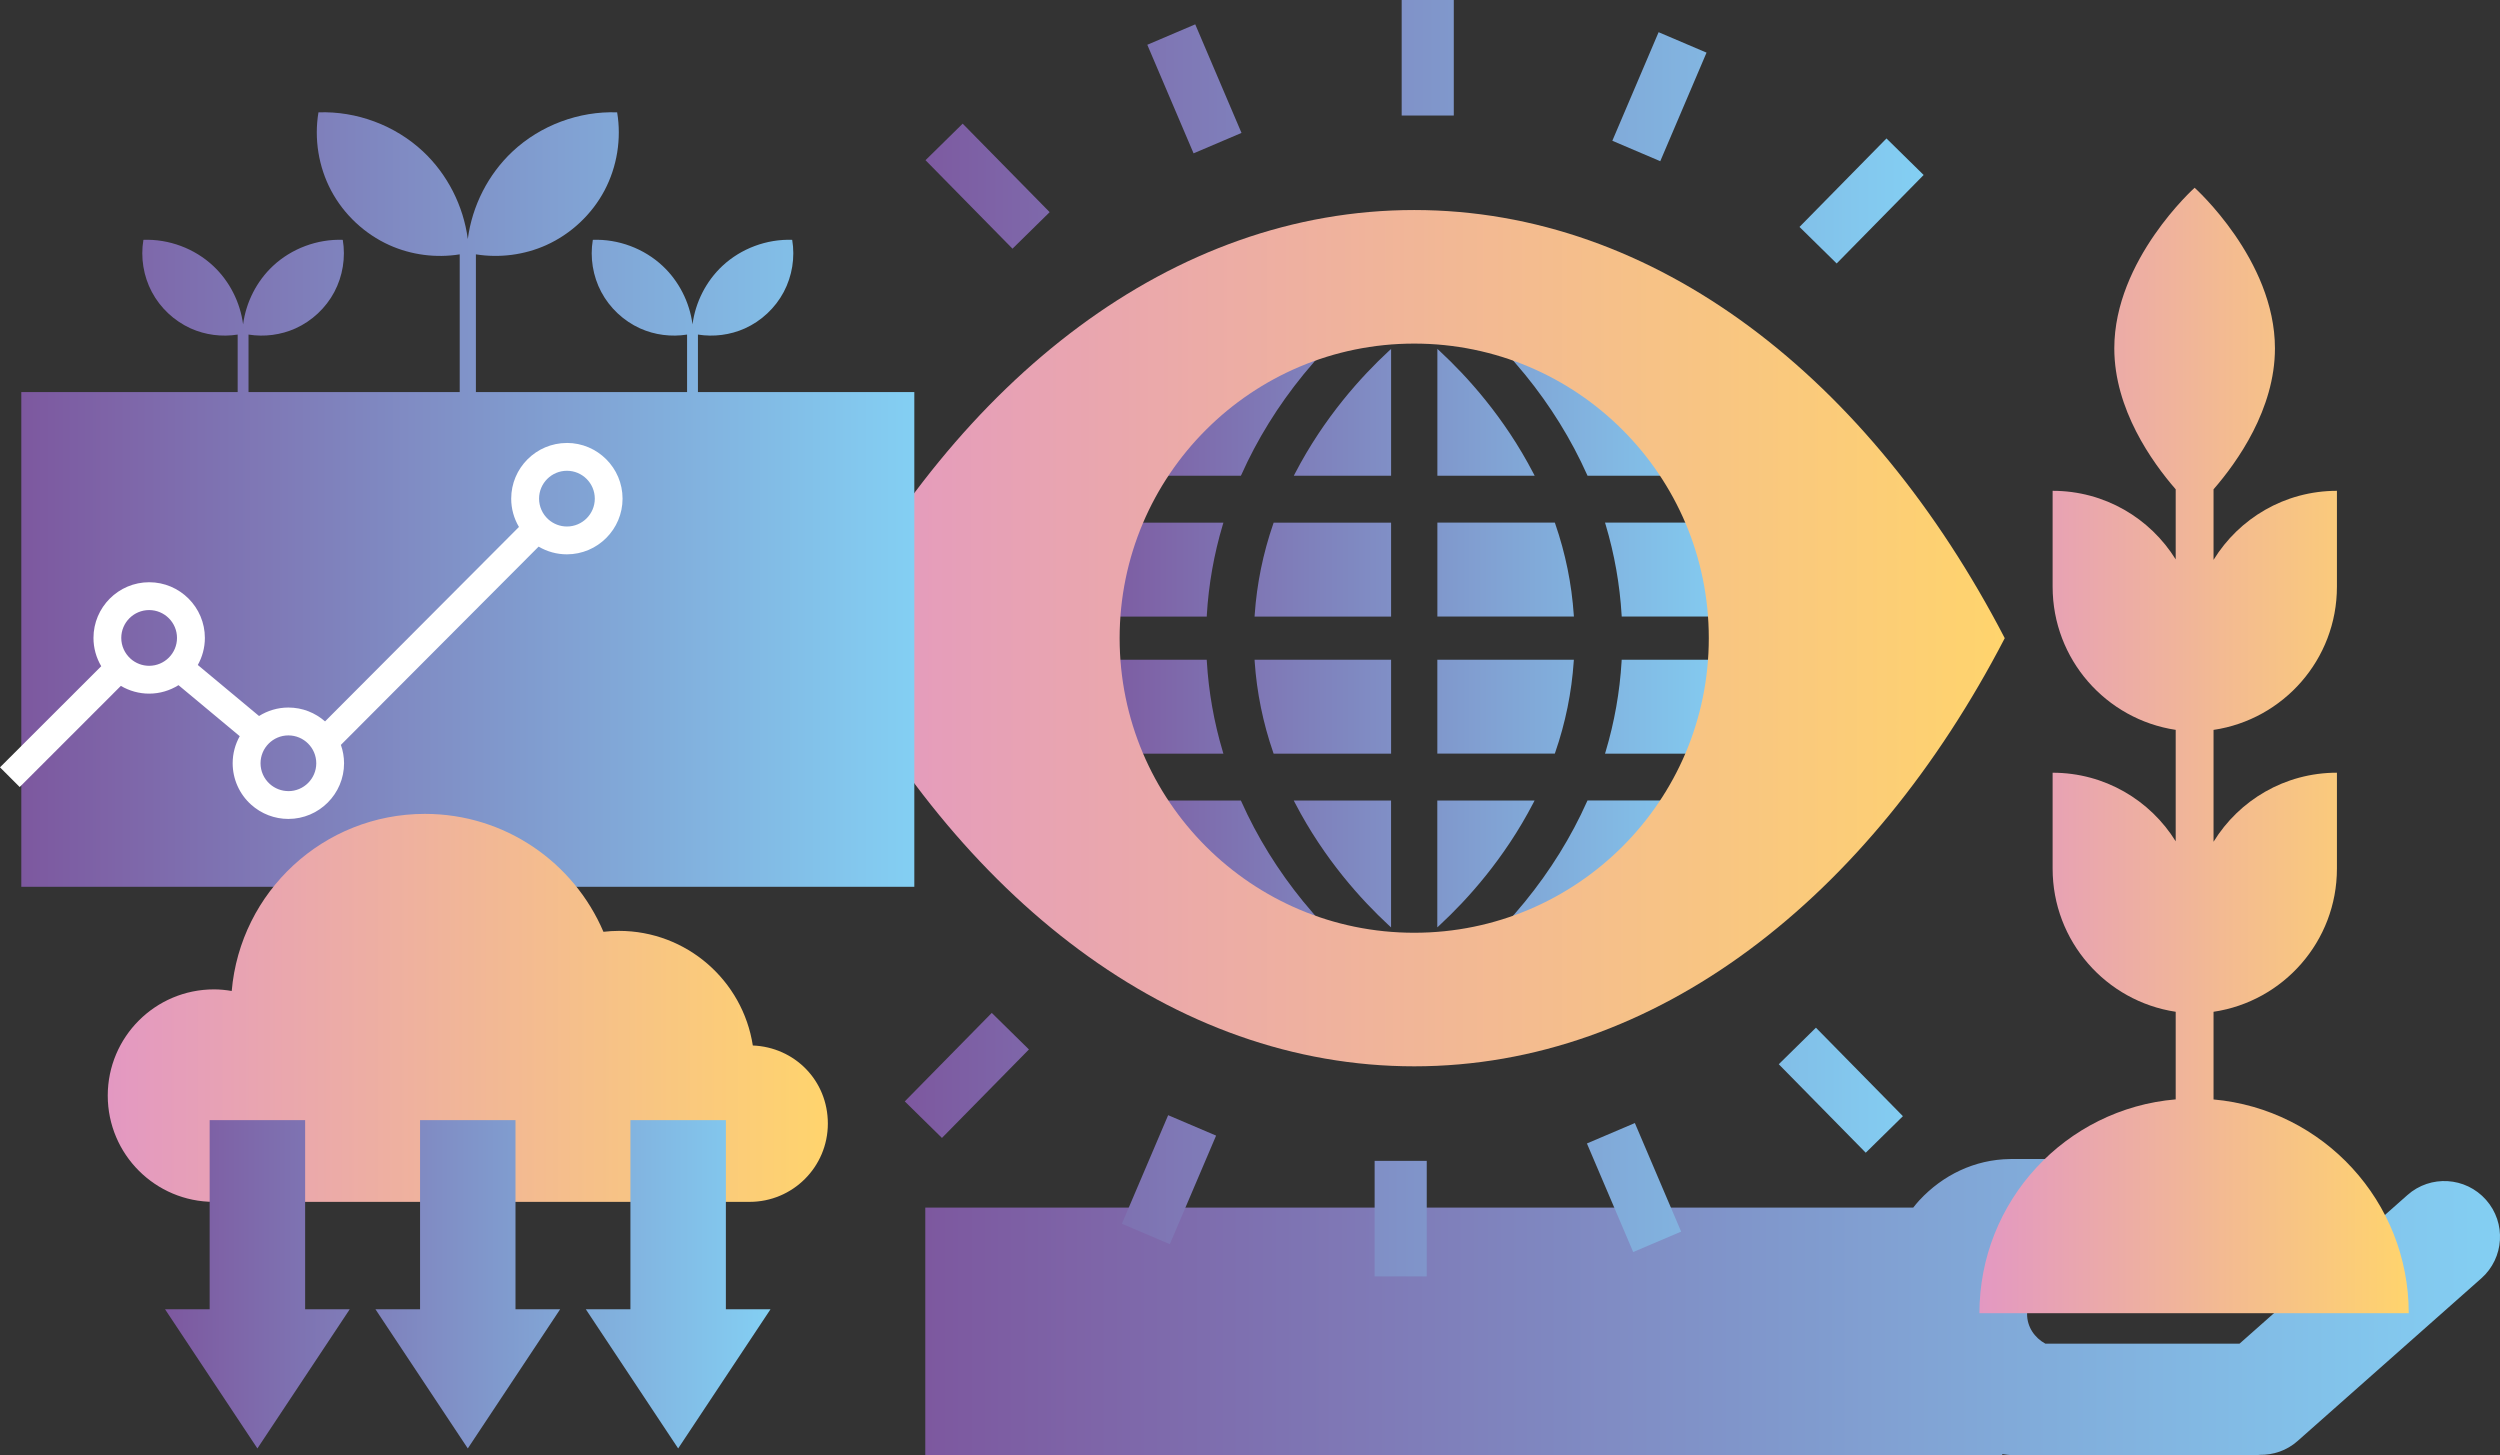
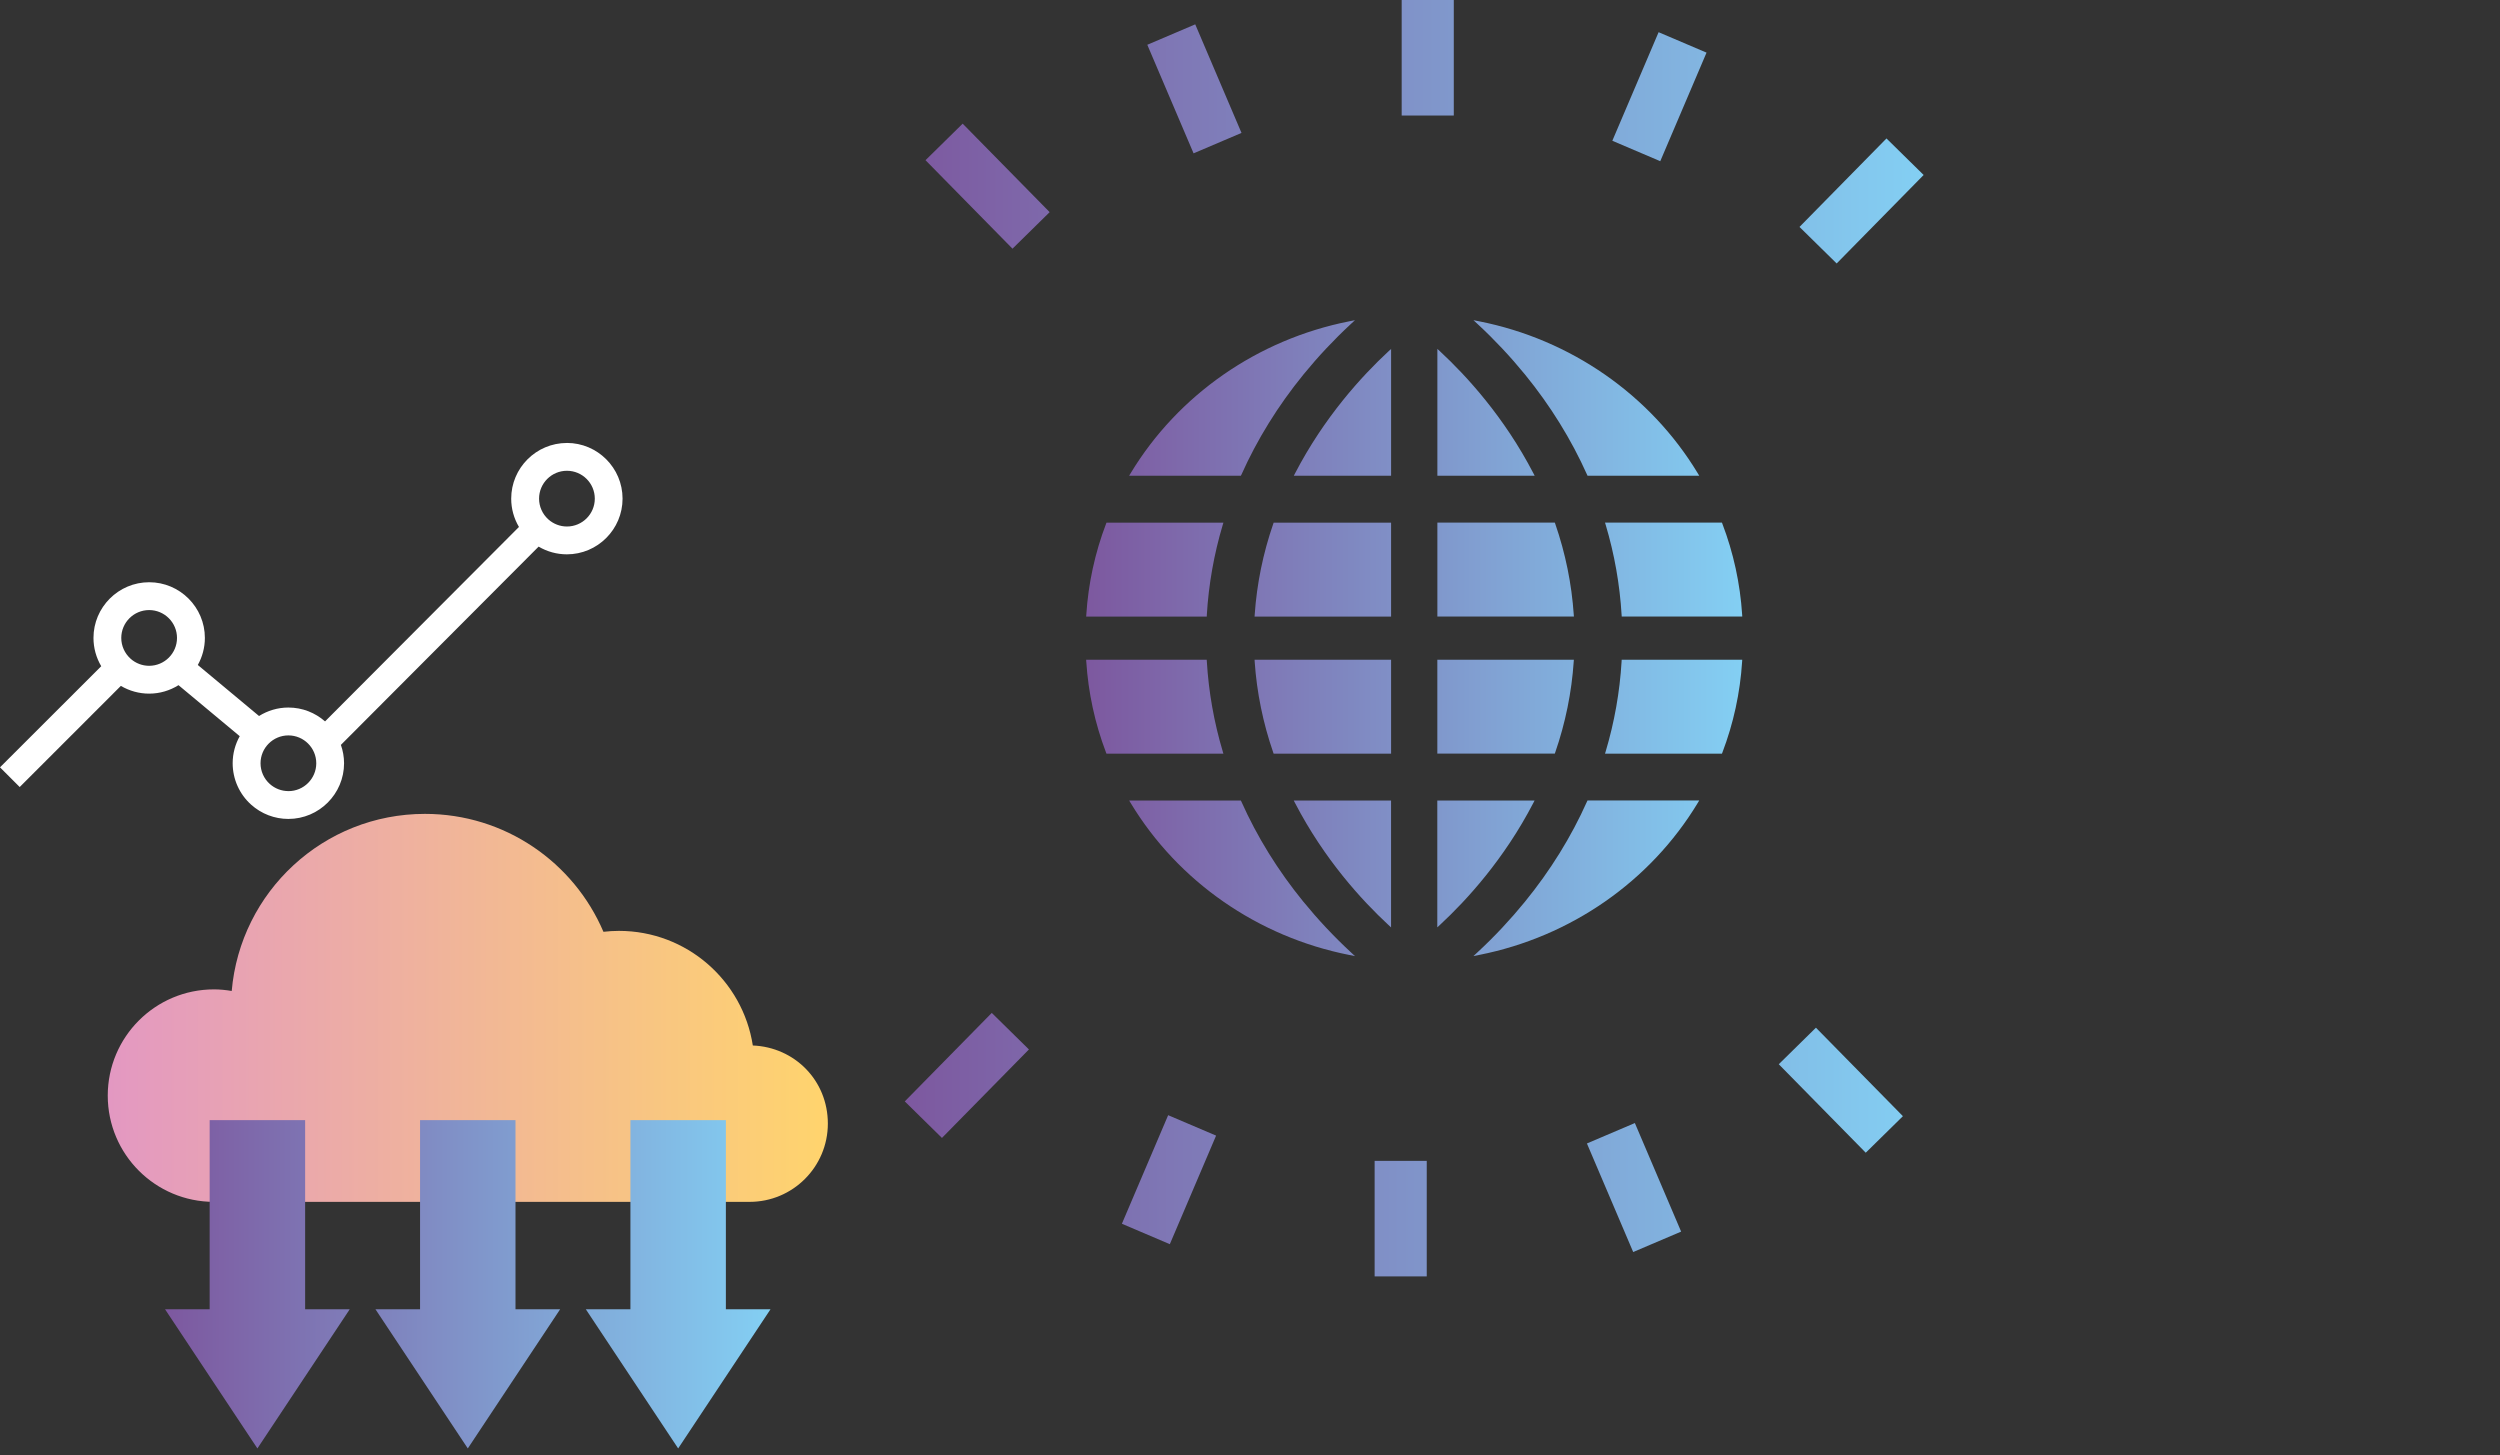
<svg xmlns="http://www.w3.org/2000/svg" xmlns:xlink="http://www.w3.org/1999/xlink" viewBox="0 0 732.05 426.07">
  <rect x="0" y="0" width="732.05" height="426.07" fill="#333333" stroke="none" />
  <defs>
    <linearGradient id="New_Gradient_Swatch_3" data-name="New Gradient Swatch 3" x1="318.05" y1="186.87" x2="510.16" y2="186.87" gradientUnits="userSpaceOnUse">
      <stop offset="0" stop-color="#7d589f" />
      <stop offset="1" stop-color="#83cff3" />
    </linearGradient>
    <linearGradient id="New_Gradient_Swatch_3-2" data-name="New Gradient Swatch 3" x1="270.93" y1="382.72" x2="732.05" y2="382.72" xlink:href="#New_Gradient_Swatch_3" />
    <linearGradient id="New_Gradient_Swatch_1" data-name="New Gradient Swatch 1" x1="579.63" y1="219.76" x2="705.34" y2="219.76" gradientUnits="userSpaceOnUse">
      <stop offset="0" stop-color="#e398c2" />
      <stop offset="1" stop-color="#ffd46d" />
    </linearGradient>
    <linearGradient id="New_Gradient_Swatch_1-2" data-name="New Gradient Swatch 1" x1="241.18" y1="186.87" x2="587.03" y2="186.87" xlink:href="#New_Gradient_Swatch_1" />
    <linearGradient id="New_Gradient_Swatch_3-3" data-name="New Gradient Swatch 3" x1="264.94" x2="563.27" xlink:href="#New_Gradient_Swatch_3" />
    <linearGradient id="New_Gradient_Swatch_3-4" data-name="New Gradient Swatch 3" x1="6.24" y1="146.27" x2="267.72" y2="146.27" xlink:href="#New_Gradient_Swatch_3" />
    <linearGradient id="New_Gradient_Swatch_1-3" data-name="New Gradient Swatch 1" x1="31.55" y1="295.13" x2="242.41" y2="295.13" xlink:href="#New_Gradient_Swatch_1" />
    <linearGradient id="New_Gradient_Swatch_3-5" data-name="New Gradient Swatch 3" x1="48.35" y1="376.06" x2="225.61" y2="376.06" xlink:href="#New_Gradient_Swatch_3" />
  </defs>
  <g style="isolation: isolate;">
    <g id="Layer_1" data-name="Layer 1">
      <path id="GLOBE_5" data-name="GLOBE 5" d="m372.94,153.04h34.4v27.51h-39.98l.04-.52c.62-9.06,2.45-18.03,5.44-26.66l.11-.33Zm-19.56,27.05c.53-8.93,2.1-17.82,4.67-26.42l.19-.63h-34.24l-.12.32c-3.26,8.55-5.21,17.52-5.79,26.67l-.03.52h35.3l.03-.46Zm25.84-41.49l-.37.71h28.49v-37.14l-.82.76c-7.73,7.17-18.74,19.18-27.3,35.67Zm-15.72.42c4.62-10.35,10.74-20.22,18.17-29.35,4.26-5.22,8.91-10.18,13.83-14.74l1.26-1.17-1.69.33c-26.79,5.31-50.12,21.52-63.99,44.47l-.45.74h32.73l.13-.29Zm97.33,41c-.61-9.05-2.44-18.02-5.43-26.66l-.11-.33h-34.4v27.51h39.98l-.04-.52Zm9.34-26.36c2.57,8.61,4.14,17.5,4.67,26.42l.03.46h35.3l-.03-.52c-.59-9.15-2.54-18.12-5.8-26.67l-.12-.32h-34.24l.19.63Zm-21.16-15.07c-8.56-16.49-19.57-28.5-27.3-35.67l-.82-.76v37.14h28.49l-.37-.71Zm-2.46-28.92c7.44,9.12,13.55,19,18.18,29.35l.13.29h32.72l-.45-.74c-13.87-22.96-37.19-39.17-63.98-44.48l-1.69-.33,1.26,1.17c4.92,4.56,9.57,9.52,13.83,14.74Zm-79.16,84.03c.62,9.06,2.45,18.03,5.44,26.66l.11.33h34.4v-27.5h-39.98l.04.52Zm-9.34,26.36c-2.57-8.6-4.14-17.49-4.67-26.42l-.03-.46h-35.3l.03.52c.59,9.15,2.54,18.12,5.79,26.67l.12.31h34.24l-.19-.63Zm97.34.3c2.99-8.63,4.82-17.6,5.43-26.66l.04-.52h-39.98v27.5h34.4l.11-.33Zm19.45-26.72c-.53,8.92-2.1,17.81-4.67,26.42l-.19.63h34.24l.12-.31c3.26-8.55,5.21-17.52,5.79-26.67l.03-.52h-35.3l-.03.46Zm-95.63,41.49c8.56,16.5,19.57,28.51,27.3,35.67l.82.76v-37.14h-28.49l.37.71Zm2.45,28.92c-7.44-9.12-13.55-19-18.17-29.35l-.13-.29h-32.72l.45.74c13.87,22.96,37.19,39.17,63.99,44.48l1.69.34-1.26-1.17c-4.93-4.57-9.58-9.53-13.84-14.75Zm67.7-29.64h-28.49v37.14l.82-.76c7.73-7.17,18.74-19.17,27.3-35.67l.37-.71Zm15.35.29c-4.62,10.35-10.74,20.22-18.18,29.35-4.27,5.24-8.92,10.2-13.82,14.74l-1.26,1.17,1.69-.34c26.8-5.31,50.11-21.52,63.98-44.48l.45-.74h-32.72l-.13.29Z" style="fill: url(#New_Gradient_Swatch_3); mix-blend-mode: multiply; stroke-width: 0px;" />
-       <path d="m727.96,351.34c-5.97-6.75-16.28-7.38-23.01-1.41l-49.17,43.52h-56.86c-3.18-1.73-5.35-4.94-5.35-8.65,0-2.77,1.2-5.28,3.12-7.1,1.93-1.82,4.6-2.94,7.54-2.94h46.93c.5,0,.97.02,1.45.1-.01-.07-.02-.13-.03-.2h8.51c9,0,16.3-7.9,16.3-17.64s-7.31-17.64-16.3-17.64h-72.04c-.16,0-.33,0-.5.01-10.37.13-19.73,4.74-26.55,12.11-.62.67-1.2,1.39-1.77,2.11h-289.29v72.46h315.36v-.3c.95.17,1.93.3,2.93.3h71.85c.2,0,.38-.05.58-.06,3.94.07,7.92-1.22,11.1-4.04l53.8-47.63c6.74-5.96,7.37-16.26,1.4-23Z" style="fill: url(#New_Gradient_Swatch_3-2); mix-blend-mode: multiply; stroke-width: 0px;" />
-       <path d="m648.17,321.93v-25.66c20.44-3.03,36.13-20.64,36.13-41.92v-28.09c-15.28,0-28.67,8.09-36.13,20.22v-32.75c20.44-3.03,36.13-20.64,36.13-41.92v-28.09c-15.28,0-28.67,8.09-36.13,20.22v-20.66c6.95-7.99,17.98-23.47,17.98-41.27,0-25.98-23.52-47.03-23.52-47.03,0,0-23.52,21.06-23.52,47.03,0,17.79,11.03,33.28,17.98,41.27v20.52c-7.48-12.05-20.81-20.08-36.04-20.08v28.09c0,21.25,15.64,38.83,36.04,41.91v32.63c-7.48-12.05-20.81-20.08-36.04-20.08v28.09c0,21.25,15.64,38.83,36.04,41.91v25.65c-32.19,2.73-57.47,29.71-57.47,62.61h125.71c0-32.8-25.12-59.72-57.18-62.59Z" style="fill: url(#New_Gradient_Swatch_1); mix-blend-mode: multiply; stroke-width: 0px;" />
-       <path d="m414.11,61.5c-70.67,0-133.41,49.24-172.92,125.37,39.51,76.14,102.26,125.37,172.92,125.37s133.41-49.23,172.92-125.37c-39.51-76.14-102.26-125.37-172.92-125.37Zm0,211.63c-47.64,0-86.26-38.62-86.26-86.26s38.62-86.26,86.26-86.26,86.26,38.62,86.26,86.26-38.62,86.26-86.26,86.26Z" style="fill: url(#New_Gradient_Swatch_1-2); mix-blend-mode: multiply; stroke-width: 0px;" />
      <path d="m418.07,0v33.83m-75.1-23.71l13.55,31.79m-80.07-.35l25.47,25.91m-31.54,260.39l25.47-25.91m39.68,59.38l13.55-31.79m61.07,44.21v-33.83m75.1,23.71l-13.55-31.79m80.07.35l-25.47-25.91m31.54-260.39l-25.47,25.91m-39.68-59.38l-13.55,31.79" style="fill: none; mix-blend-mode: multiply; stroke: url(#New_Gradient_Swatch_3-3); stroke-width: 15.26px;" />
-       <path d="m265.54,114.81h-61.17v-16.84c4.62.74,9.47.12,13.74-1.8,4.83-2.17,8.91-6,11.39-10.68,2.46-4.64,3.34-10.09,2.47-15.26-7.46-.27-14.98,2.54-20.43,7.63-4.78,4.47-7.91,10.64-8.76,17.12-.85-6.48-3.98-12.66-8.76-17.12-5.45-5.1-12.97-7.91-20.43-7.63-.87,5.17.01,10.63,2.47,15.26,2.48,4.68,6.56,8.5,11.39,10.68,4.27,1.92,9.11,2.54,13.74,1.8v16.84h-61.84v-40.33c6.93,1.11,14.18.18,20.59-2.7,7.24-3.26,13.35-8.98,17.07-16,3.68-6.95,5-15.12,3.7-22.88-11.17-.41-22.45,3.8-30.61,11.44-7.16,6.7-11.85,15.95-13.12,25.66-1.28-9.71-5.96-18.97-13.12-25.66-8.17-7.64-19.44-11.85-30.61-11.44-1.3,7.75.02,15.93,3.7,22.88,3.72,7.02,9.83,12.74,17.07,16,6.4,2.88,13.66,3.82,20.59,2.7v40.33h-61.84v-16.84c4.62.74,9.47.12,13.74-1.8,4.83-2.17,8.91-6,11.39-10.68,2.46-4.64,3.34-10.09,2.47-15.26-7.46-.27-14.98,2.54-20.43,7.63-4.78,4.47-7.91,10.64-8.76,17.12-.85-6.48-3.98-12.66-8.76-17.12-5.45-5.1-12.97-7.91-20.43-7.63-.87,5.17.01,10.63,2.47,15.26,2.48,4.68,6.56,8.5,11.39,10.68,4.27,1.92,9.11,2.54,13.74,1.8v16.84H6.24v144.86h261.49V114.81h-2.18Z" style="fill: url(#New_Gradient_Swatch_3-4); mix-blend-mode: multiply; stroke-width: 0px;" />
      <path d="m220.44,306.14c-2.94-19.01-19.37-33.56-39.2-33.56-1.54,0-3.05.1-4.54.27-8.66-20.3-28.8-34.53-52.27-34.53-29.71,0-54.07,22.8-56.58,51.86-1.69-.29-3.41-.47-5.19-.47-17.18,0-31.11,13.93-31.11,31.11s13.93,31.11,31.11,31.11h156.83c12.66,0,22.92-10.26,22.92-22.92s-9.76-22.37-21.97-22.87Z" style="fill: url(#New_Gradient_Swatch_1-3); mix-blend-mode: multiply; stroke-width: 0px;" />
      <path d="m89.35,327.99v55.39s13.06,0,13.06,0l-27.04,40.75-27.04-40.75h13.06v-55.39h27.94Zm33.65,0v55.39s-13.06,0-13.06,0l27.04,40.75,27.04-40.75h-13.07v-55.39s-27.94,0-27.94,0Zm61.6,0v55.39s-13.06,0-13.06,0l27.04,40.75,27.04-40.75h-13.07v-55.39s-27.94,0-27.94,0Z" style="fill: url(#New_Gradient_Swatch_3-5); mix-blend-mode: multiply; stroke-width: 0px;" />
      <path d="m166,129.71c-8.99,0-16.31,7.32-16.31,16.31,0,2.94.8,5.8,2.27,8.28l-56.78,56.94c-2.87-2.52-6.62-4.06-10.73-4.06-3.16,0-6.1.92-8.6,2.48l-17.93-14.94c1.31-2.35,2.07-5.05,2.07-7.92,0-8.99-7.32-16.31-16.31-16.31s-16.31,7.32-16.31,16.31c0,2.94.8,5.79,2.27,8.28L0,224.69l5.77,5.77,29.62-29.62c2.49,1.47,5.34,2.27,8.28,2.27,3.16,0,6.1-.92,8.6-2.48l17.93,14.94c-1.31,2.35-2.07,5.05-2.07,7.92,0,4.64,1.98,9.07,5.43,12.15,2.99,2.68,6.86,4.16,10.88,4.16,8.99,0,16.31-7.32,16.31-16.31,0-1.88-.34-3.68-.93-5.37l57.9-58.06c2.49,1.47,5.34,2.26,8.27,2.26,8.99,0,16.31-7.32,16.31-16.31s-7.32-16.31-16.31-16.31Zm-127.77,63.16c-1.73-1.54-2.72-3.76-2.72-6.07,0-4.5,3.66-8.16,8.16-8.16s8.16,3.66,8.16,8.16-3.66,8.16-8.16,8.16c-2.01,0-3.94-.74-5.44-2.08Zm46.22,38.78c-2.01,0-3.94-.74-5.44-2.08-1.73-1.54-2.72-3.76-2.72-6.07,0-4.5,3.66-8.16,8.16-8.16s8.16,3.66,8.16,8.16-3.66,8.16-8.16,8.16Zm81.56-77.48c-2.01,0-3.94-.74-5.44-2.08-1.73-1.55-2.72-3.76-2.72-6.08,0-4.5,3.66-8.16,8.16-8.16s8.16,3.66,8.16,8.16-3.66,8.16-8.16,8.16Z" style="fill: #fff; stroke-width: 0px;" />
    </g>
  </g>
</svg>